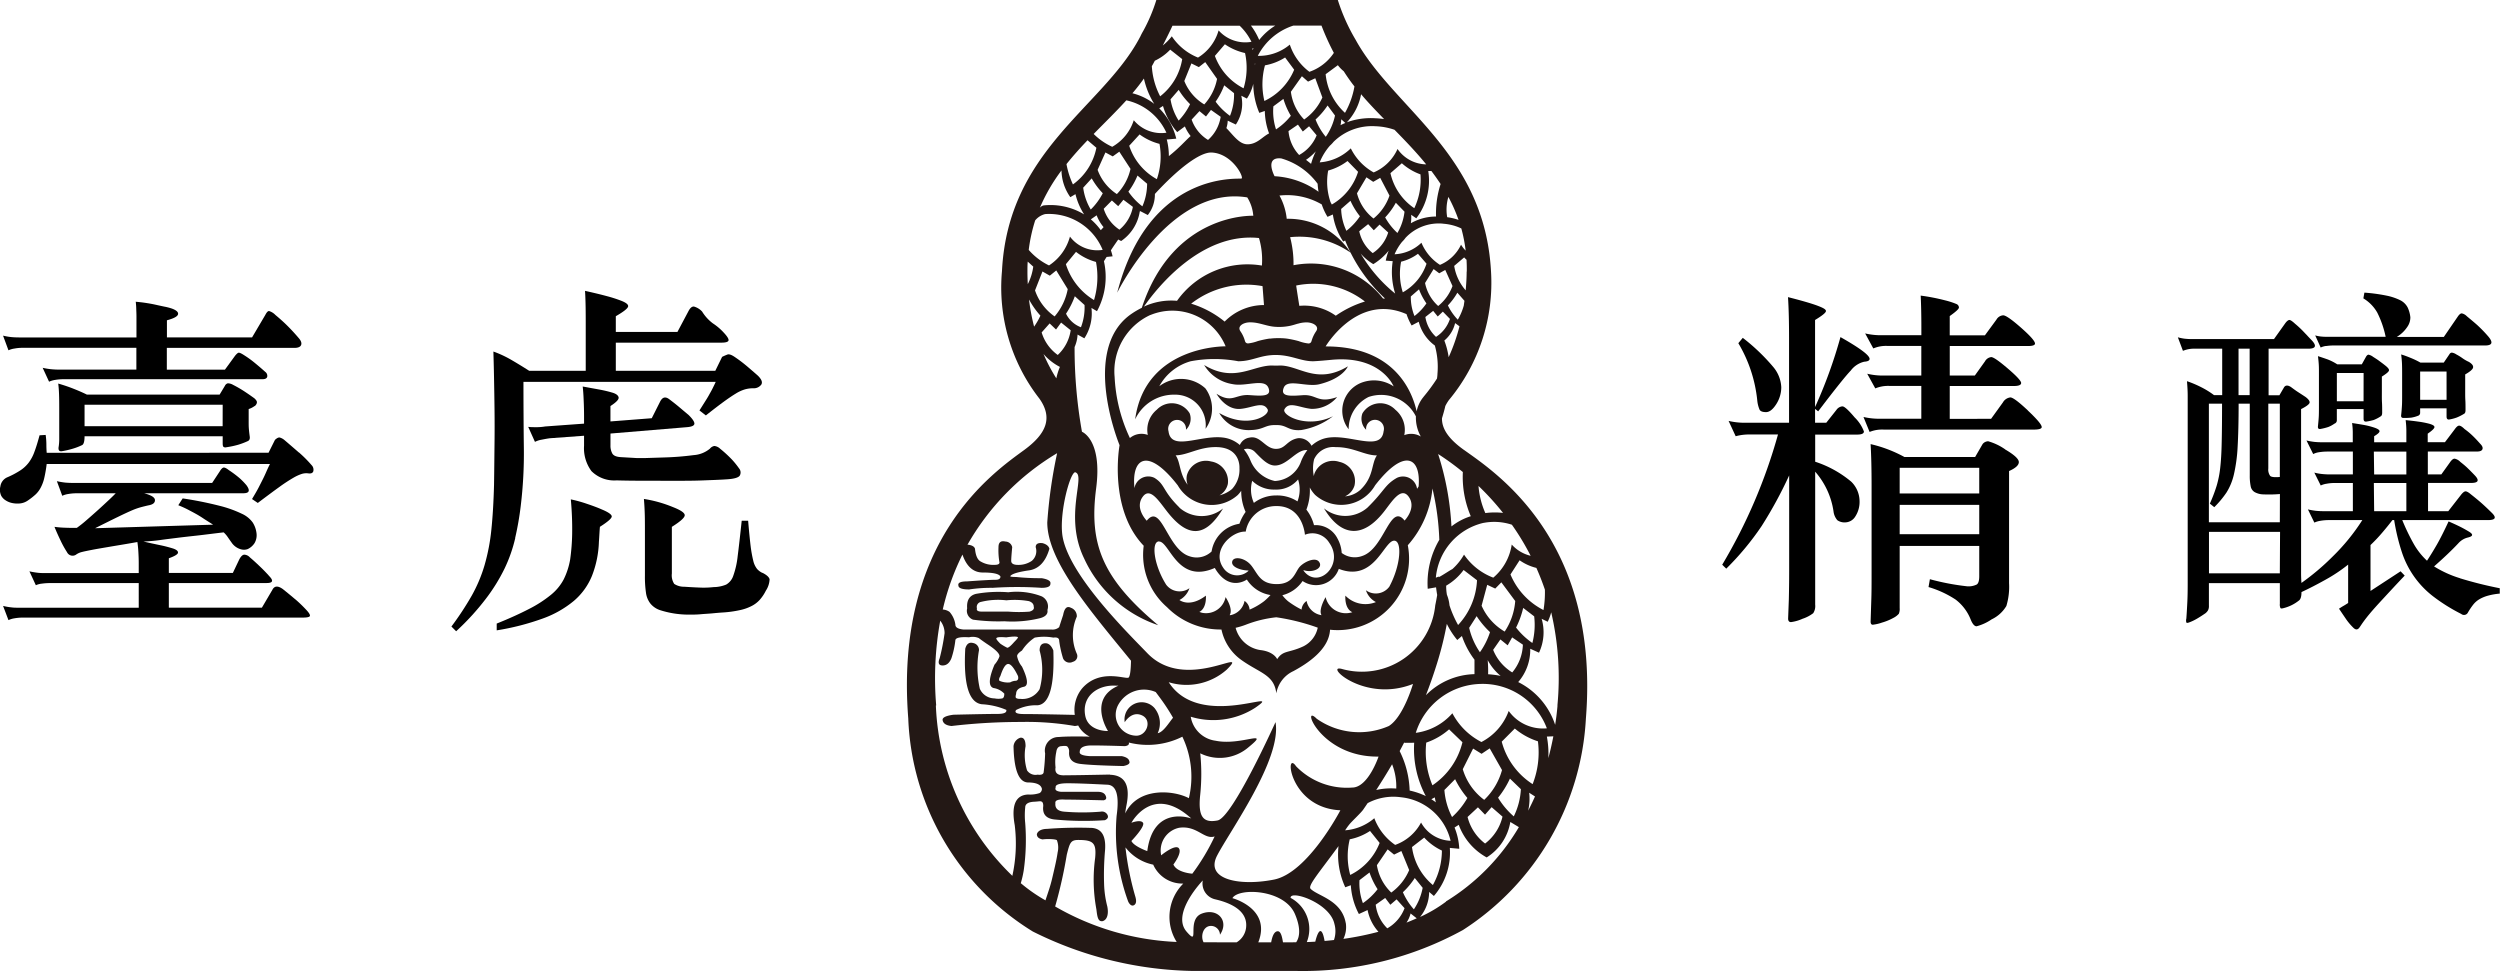
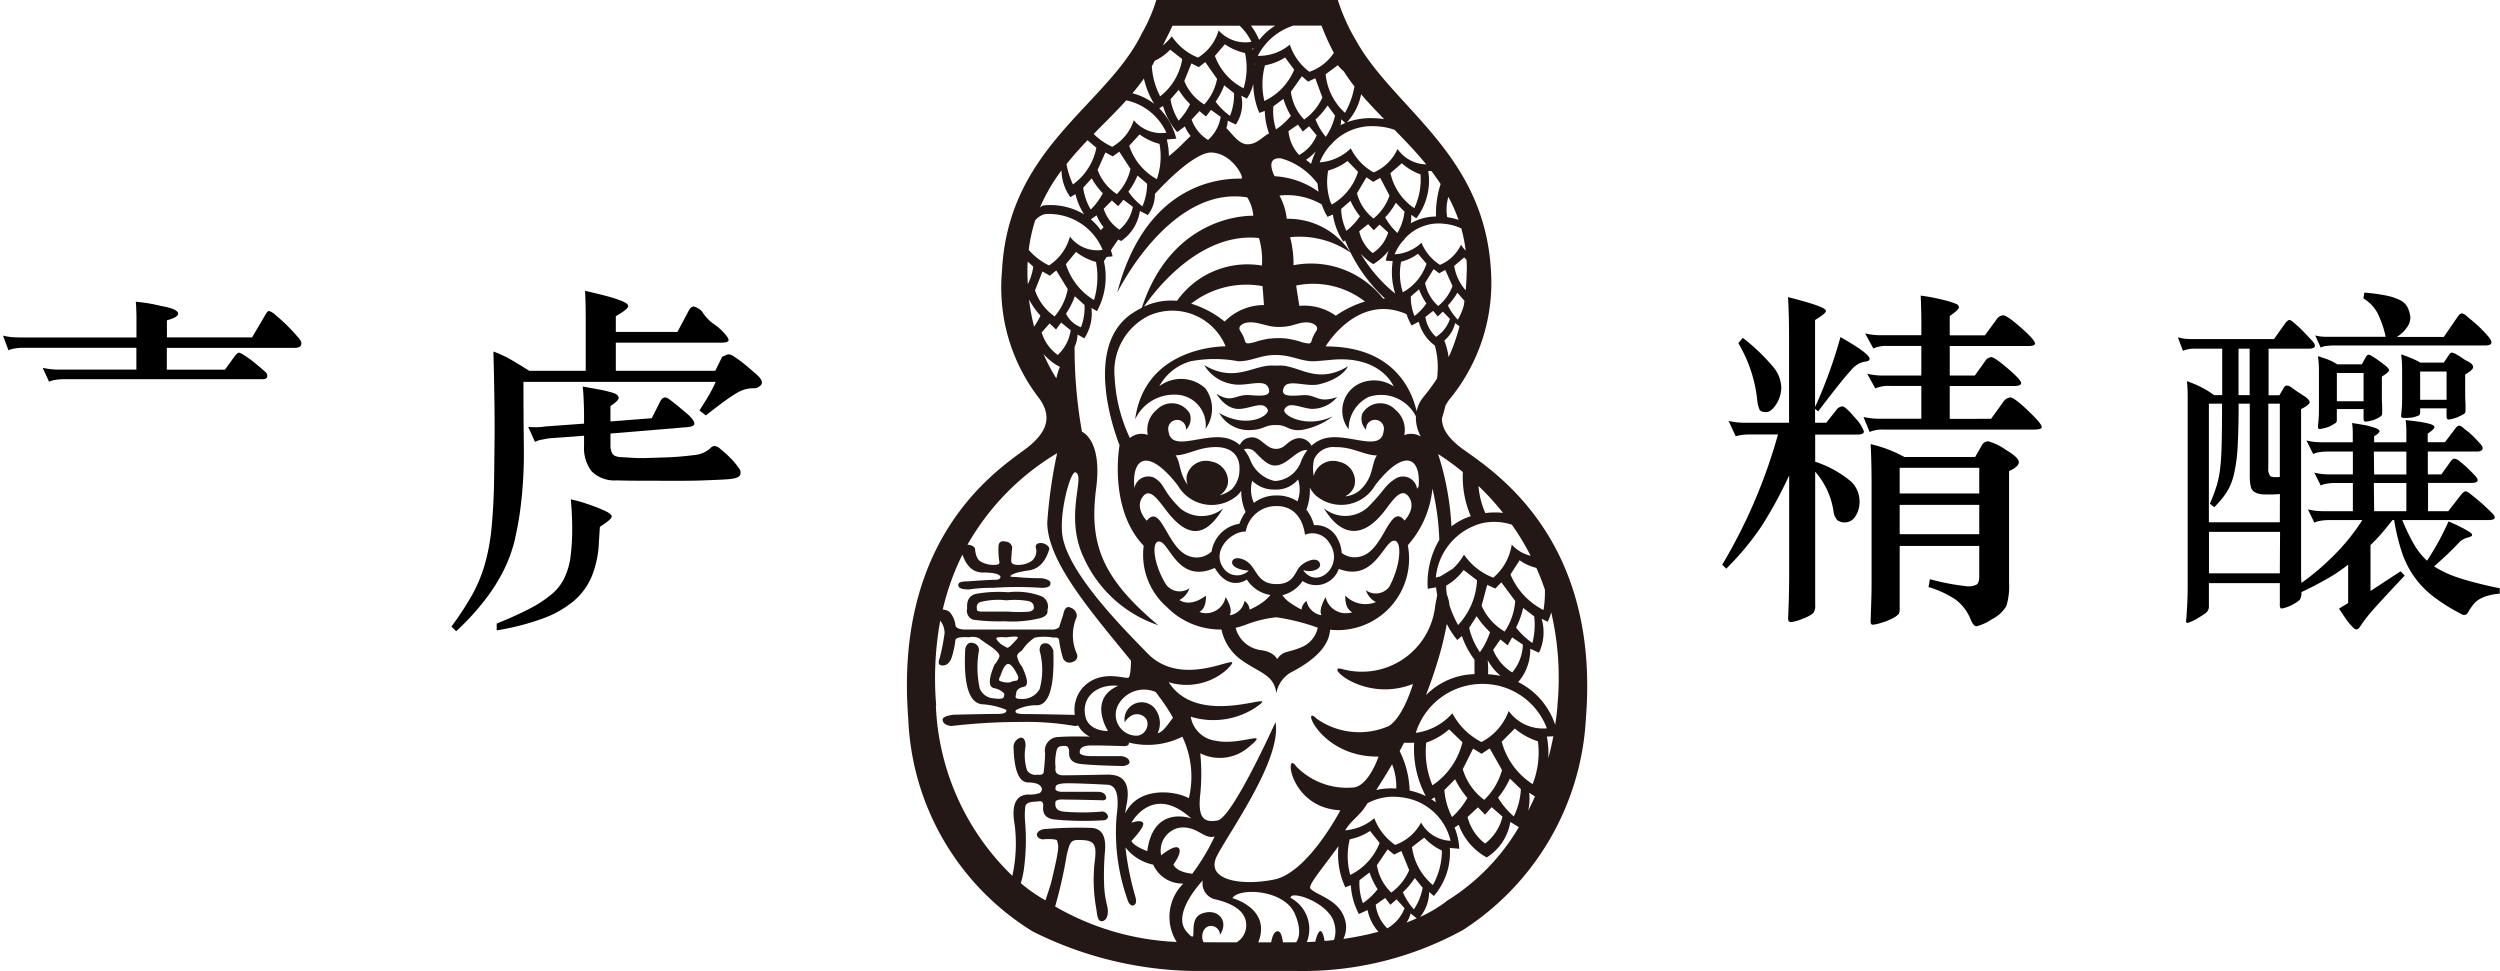
<svg xmlns="http://www.w3.org/2000/svg" width="105.722" height="41.062" viewBox="0 0 105.722 41.062">
  <defs>
    <clipPath id="a">
      <rect width="105.722" height="41.062" transform="translate(0 0)" fill="none" />
    </clipPath>
  </defs>
  <g clip-path="url(#a)">
-     <path d="M12.486,25.344q-.224-.191-.522-.43c-.212-.153-.359-.142-.446.03l-.443.754H7.14V24.656h4.136c.259,0,.3-.095.115-.287-.115-.131-.248-.269-.4-.414s-.293-.275-.426-.386a.336.336,0,0,0-.237-.113c-.073.006-.141.074-.209.2l-.272.572H7.14v-.619c.25-.09.377-.167.386-.233s-.052-.124-.185-.173a5.563,5.563,0,0,0-.587-.152c-.237-.049-.468-.1-.688-.15.239-.011.467-.03.688-.061s.459-.06.714-.092.547-.065.868-.1.693-.086,1.122-.135a1.1,1.1,0,0,1,.179.209c.063.092.112.161.15.213a.7.7,0,0,0,.4.294.472.472,0,0,0,.286-.008.7.7,0,0,0,.293-.256.666.666,0,0,0,.079-.437,1.078,1.078,0,0,0-.158-.432,1.156,1.156,0,0,0-.473-.376,4.9,4.9,0,0,0-.935-.332,15.56,15.56,0,0,0-1.554-.311l-.185.288c.171.07.315.136.435.2s.231.121.337.181.212.126.32.2l.381.242-4.993.15c.4-.2.726-.362.973-.482s.449-.214.606-.281a2.891,2.891,0,0,1,.389-.134c.1-.026.19-.048.277-.068.19-.031.288-.1.288-.22s-.155-.212-.459-.294H10.29c.255,0,.3-.114.127-.346a3.043,3.043,0,0,0-.271-.28,4.571,4.571,0,0,0-.473-.355c-.1-.081-.18-.114-.22-.106s-.1.06-.153.151l-.329.5H3.12c-.144,0-.264-.006-.365-.015a3.18,3.18,0,0,1-.35-.06l.228.618a.924.924,0,0,1,.258-.076,2.091,2.091,0,0,1,.343-.03h1.66c-.057.06-.154.157-.293.287s-.288.269-.451.416-.324.289-.487.43a5.093,5.093,0,0,1-.416.331c-.152,0-.312,0-.478-.007a4.089,4.089,0,0,1-.465-.038c.076.191.163.384.258.581a4.18,4.18,0,0,0,.272.491.261.261,0,0,0,.4.091.716.716,0,0,1,.236-.1c.1-.026.245-.055.43-.091s.432-.077.736-.129.7-.115,1.174-.2c.019.13.033.266.041.408s.016.3.016.482v.423H1.962c-.144,0-.267,0-.367-.014a3.276,3.276,0,0,1-.351-.06l.272.588a.806.806,0,0,1,.258-.068,2.46,2.46,0,0,1,.343-.023h3.75V25.7H.845c-.144,0-.264,0-.365-.015a2.616,2.616,0,0,1-.35-.061l.228.6a.954.954,0,0,1,.258-.077,2.091,2.091,0,0,1,.343-.03H12.807c.19,0,.291-.024.3-.075s-.049-.141-.174-.272a5.686,5.686,0,0,0-.448-.429" />
-     <path d="M12.643,19.139c-.236-.206-.443-.384-.623-.537a.523.523,0,0,0-.192-.1c-.055-.009-.12.026-.2.1l-.272.545H1.975c-.011-.13-.014-.253-.014-.37a2.905,2.905,0,0,0-.03-.384l-.258.015c-.076.281-.147.513-.215.693a1.7,1.7,0,0,1-.242.46,1.419,1.419,0,0,1-.359.333,3.581,3.581,0,0,1-.557.294.494.494,0,0,0-.285.385.577.577,0,0,0,.041.4.541.541,0,0,0,.187.189.785.785,0,0,0,.28.112,1.056,1.056,0,0,0,.321.016.7.7,0,0,0,.329-.121,2.855,2.855,0,0,0,.337-.264,1.1,1.1,0,0,0,.22-.3,1.645,1.645,0,0,0,.144-.4,5.573,5.573,0,0,0,.1-.582h9.442c-.057.112-.106.218-.15.319s-.089.2-.143.308-.115.227-.185.364-.166.3-.28.49l.244.165c.373-.281.677-.507.916-.679a6.91,6.91,0,0,1,.588-.385,1.811,1.811,0,0,1,.364-.166.648.648,0,0,1,.25-.023c.125.021.2-.007.228-.082a.273.273,0,0,0-.071-.264,5.323,5.323,0,0,0-.535-.537" />
-     <path d="M10.768,17.177a.262.262,0,0,0,.092-.129.132.132,0,0,0-.021-.113.475.475,0,0,0-.093-.1c-.1-.071-.225-.161-.394-.272a4.895,4.895,0,0,0-.492-.286.475.475,0,0,0-.223-.068.184.184,0,0,0-.122.1l-.228.379H3.676c-.163-.081-.35-.163-.57-.25s-.435-.158-.644-.218c.019.14.029.291.035.452s.008.362.008.6v1.289a2.144,2.144,0,0,1-.03.369c-.008.112.033.163.131.153a3.543,3.543,0,0,0,.464-.106,2.525,2.525,0,0,0,.395-.151c.073-.03.111-.156.111-.378H9.417v.3c0,.079.011.13.035.149a.14.14,0,0,0,.12.017,3.772,3.772,0,0,0,.5-.106,3.092,3.092,0,0,0,.4-.151c.077-.031.106-.1.087-.212-.019-.141-.032-.258-.038-.354s-.005-.2-.005-.31v-.483a.816.816,0,0,0,.25-.128m-1.351.853H3.576v-.906H9.417Z" />
    <path d="M.616,14.739a1.8,1.8,0,0,1,.342-.03H5.767v.921H2.519a3.363,3.363,0,0,1-.365-.017,2.935,2.935,0,0,1-.35-.059l.271.588a.952.952,0,0,1,.256-.076,2.145,2.145,0,0,1,.345-.03H11.1c.114,0,.179-.033.2-.1a.209.209,0,0,0-.084-.211c-.133-.12-.285-.25-.451-.386a4.319,4.319,0,0,0-.451-.324c-.106-.069-.177-.1-.215-.1s-.09.048-.158.129l-.429.589H7.055v-.921h5.393c.163,0,.258-.044.288-.128s-.011-.185-.114-.3c-.145-.17-.294-.333-.452-.491s-.331-.314-.524-.474a.616.616,0,0,0-.269-.166c-.049,0-.1.054-.158.166l-.56.95h-3.6v-.724c.3-.081.451-.166.47-.256s-.07-.172-.269-.243a2.35,2.35,0,0,0-.318-.081c-.122-.025-.253-.055-.391-.085s-.28-.054-.422-.075-.274-.034-.388-.045c.011.1.019.2.021.294s.009.2.009.316v.9H.844c-.144,0-.263-.005-.364-.015a2.655,2.655,0,0,1-.351-.061l.229.62a.9.9,0,0,1,.258-.075" />
    <path d="M28.518,20.332c.41,0,.805,0,1.182-.015s.718-.025,1.022-.046c.324-.019.514-.074.566-.166a.268.268,0,0,0-.036-.3,3.461,3.461,0,0,0-.293-.364,5.2,5.2,0,0,0-.508-.467.408.408,0,0,0-.245-.114.315.315,0,0,0-.185.114,1.2,1.2,0,0,1-.685.272,12.125,12.125,0,0,1-1.275.1l-.75.024c-.168,0-.3,0-.4,0l-.272-.016-.38-.022c-.191-.011-.31-.061-.364-.152a.684.684,0,0,1-.079-.346v-.5l3.264-.272c.19-.019.285-.07.285-.15s-.081-.2-.244-.362c-.084-.071-.21-.175-.37-.311s-.312-.253-.446-.354c-.171-.131-.3-.09-.4.12l-.343.681-1.747.136v-.651c.25-.161.364-.283.345-.369s-.112-.154-.272-.2a5.263,5.263,0,0,0-.546-.129l-.7-.128q.028.243.041.589c.011.232.016.462.016.694v.287l-1.647.12a2.112,2.112,0,0,1-.364.03c-.128,0-.245,0-.351-.014l.286.635a.969.969,0,0,1,.288-.093q.212-.043.342-.06l1.446-.106v.424a1.629,1.629,0,0,0,.313,1.072,1.364,1.364,0,0,0,1.06.392c.391.011.793.015,1.209.015Z" />
    <path d="M21.786,22.747a12.621,12.621,0,0,0,.236-1.358,18.3,18.3,0,0,0,.131-2.446q-.016-1.314-.017-2.793h8.13c-.049.111-.1.212-.144.3s-.1.182-.149.272-.112.188-.174.286-.136.218-.22.349l.271.211c.305-.241.557-.435.759-.582s.372-.261.513-.346a1.6,1.6,0,0,1,.381-.174,1.312,1.312,0,0,1,.351-.047.393.393,0,0,0,.342-.157c.057-.1.011-.218-.141-.371-.087-.079-.229-.2-.424-.368a6,6,0,0,0-.566-.431c-.133-.09-.234-.123-.3-.1a2.411,2.411,0,0,0-.228.1l-.288.589H26.042V14.49h4.466c.182,0,.283-.03.3-.09s-.049-.171-.2-.332a2.387,2.387,0,0,0-.46-.392,1.789,1.789,0,0,1-.456-.5.744.744,0,0,0-.343-.212c-.087-.01-.168.06-.244.212l-.457.861H26.042v-.665c.316-.182.487-.314.517-.4s-.076-.174-.316-.264a5.663,5.663,0,0,0-.592-.188c-.245-.066-.546-.139-.911-.22.011.161.017.334.022.521s.008.456.008.807v2.054H22.381c-.285-.182-.541-.337-.766-.468a4.567,4.567,0,0,0-.75-.348c.008.3.019.675.027,1.117s.016.891.021,1.345.006.923,0,1.411-.01,1.079-.021,1.773q-.029,1.088-.114,1.9a8.435,8.435,0,0,1-.286,1.487,6.192,6.192,0,0,1-.543,1.29,12.561,12.561,0,0,1-.859,1.306l.2.2a10.609,10.609,0,0,0,1.25-1.366,7.554,7.554,0,0,0,.8-1.291,6.241,6.241,0,0,0,.449-1.283" />
-     <path d="M32.239,24.226a.681.681,0,0,1-.223-.166.867.867,0,0,1-.158-.333,5.288,5.288,0,0,1-.114-.626c-.032-.266-.068-.625-.106-1.079h-.272c-.068.635-.124,1.136-.171,1.5a3.58,3.58,0,0,1-.187.83.67.67,0,0,1-.3.37,1.439,1.439,0,0,1-.531.106,3.752,3.752,0,0,1-.521.022c-.177-.006-.419-.017-.723-.038a.736.736,0,0,1-.421-.12.66.66,0,0,1-.1-.439V22.28c.354-.222.536-.383.544-.484s-.152-.215-.487-.347A5.37,5.37,0,0,0,27.23,21.1c.019.222.032.457.038.709s.005.544.005.876v1.662a4.667,4.667,0,0,0,.044.716.948.948,0,0,0,.187.46.891.891,0,0,0,.405.278,3.99,3.99,0,0,0,1.2.191c.171,0,.345,0,.517-.016s.336-.022.5-.038.309-.028.443-.037a4.651,4.651,0,0,0,.723-.1,1.983,1.983,0,0,0,.492-.173,1.182,1.182,0,0,0,.345-.263,1.742,1.742,0,0,0,.258-.386.94.94,0,0,0,.158-.483c-.022-.089-.12-.181-.3-.272" />
    <path d="M25.441,21.54c-.16-.071-.37-.15-.622-.234a5.425,5.425,0,0,0-.68-.188,13.473,13.473,0,0,1,.057,1.463,8.913,8.913,0,0,1-.084,1.073,3.054,3.054,0,0,1-.272.844,2.109,2.109,0,0,1-.552.665,5.1,5.1,0,0,1-.916.589c-.366.19-.823.4-1.367.618v.287a10.609,10.609,0,0,0,1.946-.5,4.343,4.343,0,0,0,1.319-.748,2.753,2.753,0,0,0,.763-1.056,4.307,4.307,0,0,0,.294-1.442c.011-.131.016-.244.022-.339s.011-.195.021-.294c.335-.212.5-.359.5-.438s-.142-.182-.43-.3" />
    <path d="M77.91,17.185a.341.341,0,0,0-.25.15l-.43.543h-.473V17.29l.131.106q1.044-1.375,1.381-1.728a1,1,0,0,1,.565-.371c.152-.011.229-.049.229-.12,0-.152-.411-.457-1.232-.922a19.979,19.979,0,0,1-1.074,2.96V13.532c.3-.183.46-.308.46-.379s-.12-.136-.359-.226-.652-.211-1.245-.362c.03.482.044,1.057.044,1.722v3.591H73.811A2.976,2.976,0,0,1,73.1,17.8l.3.648a2.167,2.167,0,0,1,.615-.074h1.174a22.548,22.548,0,0,1-2.359,5.508l.171.166a11.8,11.8,0,0,0,1.495-1.8,17.912,17.912,0,0,0,1.166-2.143v4.046c0,.442-.006.839-.014,1.193l-.03.814c0,.1.041.15.123.15a1.736,1.736,0,0,0,.486-.141,1.531,1.531,0,0,0,.451-.235.551.551,0,0,0,.084-.362V19.947a3.271,3.271,0,0,1,.775,1.676.692.692,0,0,0,.163.377.533.533,0,0,0,.343.091.514.514,0,0,0,.416-.25,1.133,1.133,0,0,0,.179-.671,1.163,1.163,0,0,0-.351-.8,4.569,4.569,0,0,0-1.525-.844V18.378h1.775c.191,0,.286-.044.286-.131a1.625,1.625,0,0,0-.392-.595c-.263-.312-.435-.467-.516-.467" />
    <path d="M84.792,19a2.377,2.377,0,0,0-.714-.339.307.307,0,0,0-.237.12l-.315.545h-2.99a5.588,5.588,0,0,0-1.43-.545q.041.724.041,1.721v3.743c0,.444,0,.842-.014,1.193l-.027.845c0,.091.03.136.093.136a1.737,1.737,0,0,0,.386-.09,2.314,2.314,0,0,0,.486-.2.763.763,0,0,0,.228-.173.527.527,0,0,0,.036-.243V23.087H83.7v1.284c0,.181-.035.3-.106.347a.776.776,0,0,1-.408.076,10.231,10.231,0,0,1-1.573-.3l-.058.332a4.251,4.251,0,0,1,1.145.529,1.968,1.968,0,0,1,.644.859c.076.181.158.271.242.271a2.047,2.047,0,0,0,.638-.293,1.446,1.446,0,0,0,.623-.566,2.805,2.805,0,0,0,.114-.966v-4.74c.275-.123.413-.248.413-.379s-.193-.309-.579-.535M83.7,22.59H80.335V21.35H83.7Zm0-1.721H80.335V19.782H83.7Z" />
    <path d="M85.757,17.358c-.389-.366-.639-.552-.742-.552a.423.423,0,0,0-.315.213l-.5.693H82.452V16.324h2.707c.209,0,.313-.043.313-.128s-.188-.29-.566-.613-.608-.482-.7-.482a.348.348,0,0,0-.264.181l-.429.6h-1.06V14.633h3.305c.2,0,.3-.036.3-.105,0-.1-.2-.326-.593-.672s-.647-.522-.753-.522a.36.36,0,0,0-.285.182l-.487.664H82.452v-.814c.258-.183.389-.3.389-.363a.165.165,0,0,0-.1-.144,3.261,3.261,0,0,0-.487-.158,8.416,8.416,0,0,0-1.03-.2q.028.588.028,1.343v.332H79.592a2.9,2.9,0,0,1-.717-.076l.345.635a1.374,1.374,0,0,1,.6-.106h1.43v1.253H79.677a2.877,2.877,0,0,1-.715-.077l.342.62a1.424,1.424,0,0,1,.6-.105h1.346v1.388H79.519a2.938,2.938,0,0,1-.715-.075l.259.634a1.383,1.383,0,0,1,.6-.1H86c.228,0,.342-.036.342-.107,0-.1-.2-.335-.587-.7" />
    <path d="M73.7,14.287l-.188.226a5.872,5.872,0,0,1,.8,2.415,1.314,1.314,0,0,0,.1.4c.038.066.128.1.272.1s.285-.11.429-.332a1.328,1.328,0,0,0,.215-.725A1.431,1.431,0,0,0,75,15.532a8.329,8.329,0,0,0-1.3-1.245" />
    <path d="M104.583,15.539c.016-.075-.044-.153-.177-.235a1.584,1.584,0,0,1-.274-.158,2.2,2.2,0,0,0-.256-.158.465.465,0,0,0-.187-.076.121.121,0,0,0-.1.06l-.245.362h-.987a3.351,3.351,0,0,0-.415-.2c-.115-.047-.248-.1-.4-.145.019.142.03.273.035.393s.006.256.006.407v.876c0,.19,0,.346-.006.46s-.016.259-.035.43c-.011.081.022.12.1.12a3.061,3.061,0,0,0,.323-.013,1.289,1.289,0,0,0,.28-.076.13.13,0,0,0,.1-.137v-.18h1.117v.346c0,.1.044.142.131.122a1.776,1.776,0,0,0,.307-.083,2.155,2.155,0,0,0,.307-.158c.038-.021.057-.071.057-.152,0-.162,0-.3-.008-.43s-.006-.274-.006-.446v-.634c.21-.12.321-.218.335-.294m-1.123,1.366h-1.117V15.713h1.117Z" />
    <path d="M101.028,15.667c.011-.049-.044-.12-.158-.21s-.193-.147-.264-.2-.155-.106-.25-.166a.483.483,0,0,0-.193-.092c-.035,0-.065.026-.1.075l-.185.333H98.84a2.2,2.2,0,0,0-.416-.211c-.114-.04-.248-.086-.4-.135.017.139.03.269.036.392s.005.256.005.406V17.1c0,.2,0,.363-.005.483s-.019.266-.036.438c-.011.09.022.131.1.12a2.449,2.449,0,0,0,.334-.083,1.2,1.2,0,0,0,.264-.143.145.145,0,0,0,.1-.136V17.3h1.131v.408c0,.09.038.13.114.121a2.438,2.438,0,0,0,.315-.068,1.538,1.538,0,0,0,.3-.158c.038-.022.057-.071.057-.153,0-.161,0-.3-.008-.43s-.005-.274-.005-.444v-.651c.19-.12.288-.2.3-.256m-1.074,1.3H98.823V15.773h1.131Z" />
    <path d="M98.375,14.633a1.938,1.938,0,0,1,.293-.023h6.423q.472,0,.114-.406a5.811,5.811,0,0,0-.448-.46c-.12-.107-.267-.229-.438-.371a.424.424,0,0,0-.214-.121c-.049,0-.1.041-.158.121l-.6.875h-1.989a1.4,1.4,0,0,0,.437-.414.7.7,0,0,0,.136-.416,1.283,1.283,0,0,0-.114-.415.716.716,0,0,0-.3-.3,2.381,2.381,0,0,0-.587-.2,7.154,7.154,0,0,0-.943-.128l-.043.243a1.65,1.65,0,0,1,.587.6,4.167,4.167,0,0,1,.356,1.026H98.552c-.134,0-.245,0-.335-.007a1.469,1.469,0,0,1-.31-.053l.232.513a.743.743,0,0,1,.236-.068" />
    <path d="M104.034,24.453a4.585,4.585,0,0,1-1.1-.5c.239-.211.432-.388.579-.529s.3-.291.451-.453a.779.779,0,0,1,.4-.24c.217-.052.236-.131.057-.242-.133-.081-.261-.152-.381-.212s-.282-.136-.492-.227c-.193.414-.359.744-.5.989s-.28.471-.413.673a2.962,2.962,0,0,1-.565-.718,8.934,8.934,0,0,1-.481-1h3.62c.326,0,.378-.105.158-.316-.163-.161-.31-.3-.443-.417s-.277-.233-.43-.354c-.106-.09-.185-.133-.236-.128s-.117.059-.193.158l-.53.68h-.856V20.423H104.5c.307,0,.359-.106.158-.318-.123-.13-.231-.238-.321-.324s-.19-.167-.294-.249a.451.451,0,0,0-.244-.136c-.057,0-.123.054-.2.166l-.358.5h-.571v-.967h2.074c.133,0,.212-.033.236-.1s-.008-.143-.1-.234c-.122-.139-.234-.256-.329-.346a3.053,3.053,0,0,0-.329-.272c-.1-.1-.182-.148-.236-.143s-.115.062-.193.173l-.4.528h-.728v-.362c.19-.131.285-.223.285-.279s-.076-.1-.228-.143a3.953,3.953,0,0,0-.473-.09c-.152-.022-.326-.041-.517-.061a3.8,3.8,0,0,1,.03.437v.5H100.4v-.256c.152-.091.228-.16.228-.212s-.073-.1-.215-.15a3.144,3.144,0,0,0-.446-.114c-.141-.025-.307-.052-.5-.082a3.1,3.1,0,0,1,.029.384v.43H98.236a3.518,3.518,0,0,1-.356-.015,2.666,2.666,0,0,1-.342-.061l.285.575a.741.741,0,0,1,.242-.077,2.231,2.231,0,0,1,.345-.029H99.5v.967h-.929a3.43,3.43,0,0,1-.367-.017,2.137,2.137,0,0,1-.334-.06l.271.545a.875.875,0,0,1,.256-.076,1.821,1.821,0,0,1,.329-.03H99.5v1.192H98.3a3.27,3.27,0,0,1-.359-.015,3.039,3.039,0,0,1-.342-.06l.272.558a.961.961,0,0,1,.258-.076,2.051,2.051,0,0,1,.342-.03H99.9a8.617,8.617,0,0,1-1.245,1.532,10.191,10.191,0,0,1-1.329,1.125c-.011-.14-.016-.279-.016-.415V17.3c.22-.111.339-.2.358-.264s-.038-.15-.171-.25c-.106-.07-.209-.137-.307-.2s-.2-.138-.31-.22c-.141-.09-.242-.079-.3.03l-.187.319h-.457V14.746h1.674c.324,0,.373-.12.144-.362-.106-.109-.217-.229-.337-.355a4.225,4.225,0,0,0-.364-.34c-.117-.109-.2-.163-.244-.158s-.106.053-.172.144l-.473.664H92.73a2.894,2.894,0,0,1-.337-.015,1.945,1.945,0,0,1-.294-.06l.215.573a1.235,1.235,0,0,1,.53-.091h1.13V16.71h-.345a3.563,3.563,0,0,0-.535-.332,4.466,4.466,0,0,0-.609-.258c.019.232.03.438.03.62v7.969c0,.312-.006.567-.016.763s-.022.425-.041.686a.315.315,0,0,0,0,.167c.016.02.052.02.109,0a2.076,2.076,0,0,0,.35-.167c.1-.059.218-.134.351-.226a.484.484,0,0,0,.106-.121.392.392,0,0,0,.038-.2v-.951h3v.876a.336.336,0,0,0,.027.181c.021.019.062.019.13,0a1.7,1.7,0,0,0,.644-.317c.076-.05.114-.17.114-.362q.458-.212,1-.514a6.685,6.685,0,0,0,.973-.648V25.5c-.076.049-.139.09-.193.12s-.117.071-.193.121c.114.171.217.322.307.454a2.481,2.481,0,0,0,.31.362c.1.09.179.079.255-.031.049-.07.1-.151.166-.241s.158-.211.286-.363.307-.351.538-.6.532-.578.916-.981l-.174-.181-1.272.831V23.049a6.578,6.578,0,0,0,.513-.544c.155-.181.291-.352.416-.513h.071a8.656,8.656,0,0,0,.329,1.368,3.875,3.875,0,0,0,1.324,1.863,7.509,7.509,0,0,0,1.182.739.185.185,0,0,0,.285-.059,2.7,2.7,0,0,1,.223-.333.953.953,0,0,1,.256-.226,1.518,1.518,0,0,1,.358-.151,2.731,2.731,0,0,1,.509-.09v-.227a16.637,16.637,0,0,1-1.688-.423m-9.359-9.707h.47V16.71h-.47Zm1.746,9.5H93.415V22.491h3.006Zm0-2.159h-3V17.071h.557q0,1.043-.016,1.669c-.008.416-.03.769-.063,1.056a4.294,4.294,0,0,1-.152.755,6.438,6.438,0,0,1-.285.746l.187.151a4.117,4.117,0,0,0,.514-.616,2.478,2.478,0,0,0,.315-.765,6.637,6.637,0,0,0,.158-1.161c.027-.469.043-1.079.043-1.835h.471v3.02a2.25,2.25,0,0,0,.038.468.361.361,0,0,0,.163.248.781.781,0,0,0,.38.1,5.4,5.4,0,0,0,.694-.015Zm0-1.916c-.221.019-.356.005-.408-.046a.455.455,0,0,1-.079-.316V17.071h.487Zm3.976-1.073h1.375v.967H100.4Zm0,1.329h1.375v1.192H100.4Z" />
    <path d="M53.636,16.388c.161.386-.26.36-.792.321-.612-.046-.732.366-1.4-.058,0,0,.383.7,1.019.64.514-.05.945-.334,1.141.016.135.242-.824.862-2.045.158a1.431,1.431,0,0,0,1.339.721c.561-.017.595-.23,1.066-.209.467-.019.5.258,1.062.209a3,3,0,0,0,1.346-.585c-1.122.549-2.188-.052-2.052-.294.195-.35.626-.066,1.14-.016a1.377,1.377,0,0,0,1.086-.5c-.839.288-.852-.124-1.464-.078-.532.039-.953.065-.792-.321s.954-.012,1.5-.142C56.808,16,57,15.492,57,15.492c-1.358.82-2.11-.1-2.958-.031h-.164c-.848-.065-1.644.769-2.957-.026a1.713,1.713,0,0,0,1.213.811c.548.112,1.333-.253,1.5.142" fill="#231815" />
    <path d="M44.047,25.217a2.932,2.932,0,0,0-1.408-.171,5.383,5.383,0,0,0-1.366.068c-.276.069-.4.273-.373.614a.4.4,0,0,0,.249.477,7.7,7.7,0,0,0,1.325.068,4.886,4.886,0,0,0,1.531-.137q.332-.1.29-.34a.476.476,0,0,0-.248-.579m-.5.647a5.578,5.578,0,0,1-.911,0H41.521c-.165,0-.234-.045-.207-.136a.216.216,0,0,1,.166-.273,3,3,0,0,1,1.076-.068,3.476,3.476,0,0,1,.953.034c.138.046.207.125.207.239.027.09-.028.159-.166.2" fill="#231815" />
    <path d="M61.908,19.026c-.624-.446-.938-.876-.928-1.339.049-.162.1-.336.141-.518a1.913,1.913,0,0,1,.15-.249,7.754,7.754,0,0,0,1.781-5.464c-.279-4.99-4.132-6.871-5.725-9.775A8.039,8.039,0,0,1,56.575,0H48.9a6.965,6.965,0,0,1-.549,1.3,2.6,2.6,0,0,0-.128.244c-.025.045-.049.09-.075.138-1.593,2.9-5.517,4.7-5.775,9.775a7.648,7.648,0,0,0,1.582,5.4c.57.806.307,1.475-.637,2.168-1.292.948-5.5,3.81-4.909,11.354a11.068,11.068,0,0,0,5.266,9.013,15.69,15.69,0,0,0,6.8,1.669h4.391a14.046,14.046,0,0,0,7-1.732,11.356,11.356,0,0,0,5.2-8.95c.6-7.543-3.825-10.4-5.158-11.354M65.276,25.8a2.965,2.965,0,0,1-1.4-1.507l.386-.6a2.076,2.076,0,0,0,.71.323c.13.293.251.6.36.92a4.575,4.575,0,0,1-.06.865m.143,5.348.274-.011c-.061.32-.132.627-.211.922a3.955,3.955,0,0,0-.063-.911m-9.4,8.644c-.033-.195-.091-.419-.177-.419s-.168.248-.216.448c-.118.007-.238.013-.359.017a1.49,1.49,0,0,0-.685-1.868c-.031-.35,1.659.2,1.853,1.1a1.148,1.148,0,0,1-.019.681c-.13.015-.262.029-.4.04m-1.332.058h-.424c-.036-.211-.084-.493-.242-.467s-.223.276-.258.467h-.545c.567-1.431-1.094-1.868-1.094-1.868.256-.45,2.194-.384,2.644.671.26.608.2.984.051,1.195l-.132,0m-3.782,0c-.137-.251-.025-.692.314-.692a.379.379,0,0,1,.379.372c.4-.576-.093-1.149-.768-.893s-.051,1.454-.647.759c-.659-.767.688-2.161.688-2.161a.688.688,0,0,0,.532.8c.706.164,1.376.506,1.3,1.192a.836.836,0,0,1-.4.625ZM49.852,35.87c-.163-.184-.747.3-.747.3a.981.981,0,0,1,.768-1.166c.757-.1,1.044.512,1.493.368a9.064,9.064,0,0,1-.944,1.575s-.652-.041-.8-.389c0,0,.389-.507.225-.691m-2.919-3.112q-1.4.03-1.876.03c-.319.02-.456-.09-.414-.33a2.064,2.064,0,0,1,.032-.66c.021-.161.1-.241.222-.241q.224-.03.255.03a.288.288,0,0,1,.064.211q-.033.45.477.51.477.06,1.813.09c.212-.04.3-.11.254-.21q-.031-.15-.318-.21H46.074q-.444-.03-.413-.18c0-.18.17-.271.509-.271s.806.01,1.4.03c.134-.018.19-.069.167-.153A3.26,3.26,0,0,0,50,31.154a3.924,3.924,0,0,1,.276,2.6c-.646-.341-2.153-.482-2.692.645.014-.123.031-.238.053-.345q.255-1.261-.7-1.291M58.557,21.6c.321-.417.69-1.008,1-.614.375.484-.159,1.028-.159,1.028-.616-.775-.851,1.2-1.8,1.5a.914.914,0,0,1-.859-.131,1.424,1.424,0,0,0-.179-.61,1.027,1.027,0,0,0-.992-.564,1.809,1.809,0,0,0-.323-.657,2.242,2.242,0,0,0,.144-.936,1.435,1.435,0,0,0,.224.311,1.656,1.656,0,0,0,2.541-.406c1.242-1.6,1.939-1.183,1.838.05a1.085,1.085,0,0,1-.067.1.6.6,0,0,0-.849-.464c-.525.3-.513.538-1.244,1.256a1.426,1.426,0,0,1-1.844.033c.728,1.211,1.65,1.3,2.568.105m-8.678-.138c-.731-.718-.593-.969-1.061-1.256a.593.593,0,0,0-.842.437c-.133-1.286.566-1.746,1.831-.119a1.656,1.656,0,0,0,2.541.406,1.42,1.42,0,0,0,.143-.177,2.14,2.14,0,0,0,.186.895,1.935,1.935,0,0,0-.262.5,1.408,1.408,0,0,0-1.177,1.172.913.913,0,0,1-.942.2c-.944-.3-1.179-2.278-1.8-1.5,0,0-.535-.544-.159-1.028.306-.394.675.2,1,.614.918,1.193,1.657,1.106,2.385-.105a1.426,1.426,0,0,1-1.844-.033M46.265,12.69a2.729,2.729,0,0,1-1.19-1.518l.428-.521a2.359,2.359,0,0,0,.845.426,3.423,3.423,0,0,1-.083,1.613m-1.112-.463a2.471,2.471,0,0,1-.554,1.154,2.207,2.207,0,0,1-.829-1.1l.314-.8.311.177.273-.221Zm.3.3.411.371a2.343,2.343,0,0,1-.152.941,1.148,1.148,0,0,1-.631-.573,3.43,3.43,0,0,0,.372-.739m.679-3.253.244-.169a1.749,1.749,0,0,0,.293.5c-.055.061-.066.076-.118.129a2.606,2.606,0,0,0-.419-.456m.543-.449.345-.351.268.241.22-.271.4.3a1.649,1.649,0,0,1-.568.964,1.652,1.652,0,0,1-.667-.887m-.256-1.643.33-.735.309.167.278-.2.474.728a2.225,2.225,0,0,1-.577,1.065,2.053,2.053,0,0,1-.814-1.022m1.3.921a3.1,3.1,0,0,0,.386-.682l.407.346a2.4,2.4,0,0,1-.2.956,2.682,2.682,0,0,1-.59-.62m.033-1.942.439-.48a2.426,2.426,0,0,0,.842.4,2.95,2.95,0,0,1-.112,1.493,2.5,2.5,0,0,1-1.169-1.414m.193-1.079a1.984,1.984,0,0,1-.911,1.124,2.678,2.678,0,0,1-.785-.543c.472-.482.948-.945,1.381-1.422a2.43,2.43,0,0,1,1.695,1.37,1.514,1.514,0,0,1-1.38-.529m-1.954.848.373.317A2.509,2.509,0,0,1,45.373,7.8,3.527,3.527,0,0,1,45.1,6.94c.282-.353.582-.686.89-1.008m.177,1.611a3.109,3.109,0,0,0,.468.629,2.7,2.7,0,0,1-.508.689,2.391,2.391,0,0,1-.32-.924ZM48.2,8.918l.009,0-.01.011V8.918M49.337,5.9l.406-.036a2.749,2.749,0,0,0-.719-1.283l.158-.1a2.9,2.9,0,0,0,.6,1.105l.325-.24a1.737,1.737,0,0,0,.244.407c-.216.187-.462.487-.921.848a2.868,2.868,0,0,0-.088-.7M48.71,2.8l.066-.119c.02-.039.04-.075.06-.113a2.151,2.151,0,0,0,.65-.469l.508.4a2.493,2.493,0,0,1-.932,1.574A3.137,3.137,0,0,1,48.71,2.8m1.681,2.26.333-.361L51,4.926l.21-.277.411.29a1.643,1.643,0,0,1-.535.979,1.645,1.645,0,0,1-.694-.862M51.407,4.3a3.08,3.08,0,0,0,.363-.692l.416.332a2.371,2.371,0,0,1-.171.959,2.688,2.688,0,0,1-.608-.6m-.031-1.935.423-.492a2.431,2.431,0,0,0,.852.371,2.94,2.94,0,0,1-.062,1.491,2.5,2.5,0,0,1-1.213-1.37m.092.972a2.218,2.218,0,0,1-.541,1.08,2.043,2.043,0,0,1-.844-.991l.3-.743.314.156.271-.212ZM50.329,4.4a2.682,2.682,0,0,1-.485.7A2.364,2.364,0,0,1,49.5,4.2l.346-.4a3.081,3.081,0,0,0,.487.611m1.587.692.342.164a1.578,1.578,0,0,0,.231-1.219l.236.121A1.893,1.893,0,0,0,53,3.545a3.19,3.19,0,0,0,.255,1.228l.232-.081a2.871,2.871,0,0,0,.181.95c-.278.137-.49.44-.882.46-.368.018-.612-.365-.924-.685a1.075,1.075,0,0,0,.057-.321m1.038-3.044.054-.007-.037.067-.017-.06m3.205,5.162a2.421,2.421,0,0,0,.823-.405l.446.457a2.422,2.422,0,0,1-1.11,1.383l-.054-.1a2.632,2.632,0,0,1-.1-1.337m4.865,2.249a2.14,2.14,0,0,1,.766.2,6.369,6.369,0,0,1,.183.937,1.246,1.246,0,0,1-.195-.251,1.709,1.709,0,0,1-.891.854,2.034,2.034,0,0,1-.784-.936,1.749,1.749,0,0,1-1.136.488,2.229,2.229,0,0,1,.316-.525h0a1.148,1.148,0,0,0,.146-.169,1.923,1.923,0,0,1,1.594-.6m.992,2.028c0,.275-.019.538-.041.791a2.051,2.051,0,0,1-.486-1.034l.422-.359a1.094,1.094,0,0,0,.1.1c.009.164.013.332.01.5M60.2,16.784a1.358,1.358,0,0,0-.292.612c-.185-.836-.929-2.753-3.85-2.746,0,0,1.259-2.134,3.222-1.444.068.024.133.05.2.078a2.577,2.577,0,0,0,.216.48l.3-.158a1.791,1.791,0,0,0,.682,1.006,3.354,3.354,0,0,1,.11,1.2c0,.064-.011.128-.018.194a7.529,7.529,0,0,1-.57.775M54.935,6.55a1.684,1.684,0,0,1-.446-1.006l.4-.274.205.292.266-.222.319.382a1.651,1.651,0,0,1-.739.832l-.007,0m.7-1.5a3.174,3.174,0,0,0,.509-.593l.314.425a2.472,2.472,0,0,1-.391.9,2.7,2.7,0,0,1-.432-.732m-.482,0a2.055,2.055,0,0,1-.561-1.173l.466-.657.259.228.307-.143.3.814a2.27,2.27,0,0,1-.771.931m-1.682-.784a3.065,3.065,0,0,1,.025-1.507,2.339,2.339,0,0,0,.851-.332l.384.517a2.531,2.531,0,0,1-1.26,1.322m.381.226.424-.314a3.161,3.161,0,0,0,.314.715,2.692,2.692,0,0,1-.627.575,2.451,2.451,0,0,1-.111-.976M54.184,6.7a2.892,2.892,0,0,1,1.537,1.072c.007.118.021.231.038.337A3.511,3.511,0,0,0,53.9,7.452s-.449-.834.288-.752m4.708,4.344A3.063,3.063,0,0,0,59,12.415a6.323,6.323,0,0,1-1.459-1.692,2.22,2.22,0,0,0,.534.447,2.526,2.526,0,0,0,.651-.57,2.452,2.452,0,0,0-.124.422Zm-2.407,2.307a2.294,2.294,0,0,0-1.542-.417s-.067-.409-.134-.859a3.563,3.563,0,0,1,2.908.676,4.434,4.434,0,0,0-1.232.6m2-.725a3.878,3.878,0,0,0-3.788-1.41,4.434,4.434,0,0,0-.143-1.186,3.8,3.8,0,0,1,2.556.654,3.144,3.144,0,0,0-2.7-1.432,2.591,2.591,0,0,0-.307-.982,2.916,2.916,0,0,1,1.788.375,2.531,2.531,0,0,0,.244.525l.226-.1a2.8,2.8,0,0,0,.438,1.144l.081-.044a6.77,6.77,0,0,0,1.689,2.456h-.085m1.329.739a2.1,2.1,0,0,1-.155-.829l.346-.3a2.678,2.678,0,0,0,.314.594,2.326,2.326,0,0,1-.5.53m-.5-1a2.618,2.618,0,0,1-.071-1.293,2.015,2.015,0,0,0,.713-.335l.362.42a2.173,2.173,0,0,1-1,1.208m-1.277-1.658a1.6,1.6,0,0,1-.568-.923l.376-.3.239.259.244-.24.365.334a1.6,1.6,0,0,1-.656.873m-1.112-.946a2.276,2.276,0,0,1-.221-.923l.394-.344a3.023,3.023,0,0,0,.4.654,2.636,2.636,0,0,1-.57.613M51.789,13.6a4.158,4.158,0,0,0-1.417-.758,3.8,3.8,0,0,1,3.019-.742l.062.8a2.337,2.337,0,0,0-1.664.7m8.937.645a1.446,1.446,0,0,1-.449-.84l.33-.259.193.238.216-.206.3.308a1.423,1.423,0,0,1-.587.759m.09-1.305a1.772,1.772,0,0,1-.555-.972l.362-.59.237.179.255-.141.307.68a1.946,1.946,0,0,1-.606.844m-1.8-2.882h0m.012-1.481.364.375a2.282,2.282,0,0,1-.3.9,2.652,2.652,0,0,1-.518-.658,3,3,0,0,0,.45-.619M58.8,7.322l.482-.418a2.407,2.407,0,0,0,.788.47,2.813,2.813,0,0,1-.261,1.43A2.429,2.429,0,0,1,58.8,7.322m-.715,1.919a1.991,1.991,0,0,1-.7-1.067l.4-.676.287.192.295-.169.393.751a2.149,2.149,0,0,1-.676.969m-2.664-2.33c-.062-.053-.126-.1-.19-.152a2.258,2.258,0,0,0,.414-.359,3.007,3.007,0,0,0-.2.529l-.024-.018m.5-.964,0,0-.005.007,0-.009m.144-2.806.518-.382a1.437,1.437,0,0,0,.249.257,7.6,7.6,0,0,0,.452.641,3.443,3.443,0,0,1-.4,1.117,2.534,2.534,0,0,1-.818-1.633M56.891,5.2c-.07.029-.137.06-.2.094a1.747,1.747,0,0,0,.029-.25ZM55.375,3.038a2.361,2.361,0,0,1-.83-1.151,2.025,2.025,0,0,1-1.354.475,2.573,2.573,0,0,1,1.5-1.278h1.194a10.362,10.362,0,0,0,.522,1.152,2.04,2.04,0,0,1-1.031.8m-2.307-.277c0-.023,0-.046-.005-.069l.018,0c-.005.022-.009.044-.013.066m.3,8.475a3.649,3.649,0,0,0-3.594,1.49,2.749,2.749,0,0,0-1.4.245c.55-.788,2.423-3.157,4.866-2.9a3.229,3.229,0,0,1,.123,1.166m-4.712,2.089a2.436,2.436,0,0,1,3.178,1.325s-3.4-.053-3.826,3.087a1.81,1.81,0,0,1,1.677-1.043,1.29,1.29,0,0,1,1.3,1.444,1.451,1.451,0,0,0-.008-1.711,1.521,1.521,0,0,0-1.948-.089,2.181,2.181,0,0,1,1.328-1.057,5.436,5.436,0,0,1,2.01,0c.6,0,.924-.265,1.584-.265s1.059.265,1.576.265c0,0,.164,0,.795-.062,2.091-.193,2.618,1.126,2.618,1.126a1.489,1.489,0,0,0-1.412-.137,1.273,1.273,0,0,0-.491,1.949,1.511,1.511,0,0,1,.844-1.366,1.647,1.647,0,0,1,2,.822,1.621,1.621,0,0,0,.208.851.789.789,0,0,0-.7-.057,1.1,1.1,0,0,0-.38-1.078.878.878,0,0,0-1.389.156.649.649,0,0,0,.156.693.378.378,0,1,1,.739.062c-.115.965-1.64-.036-2.618.344a1.337,1.337,0,0,0-.431.271.589.589,0,0,0-.568-.32c-.5.086-.52.471-.962.45s-.632-.583-1.1-.473a.521.521,0,0,0-.4.311,1.322,1.322,0,0,0-.4-.239c-.978-.38-2.5.621-2.617-.344a.377.377,0,1,1,.738-.062.648.648,0,0,0,.157-.693.878.878,0,0,0-1.389-.156,1.1,1.1,0,0,0-.382,1.068.765.765,0,0,0-.757.131,6.792,6.792,0,0,1-.646-2.581,2.619,2.619,0,0,1,1.517-2.626m8,6.219a.845.845,0,0,0-1.072.507.718.718,0,0,0-.02.092,1.6,1.6,0,0,1,.012-.714.887.887,0,0,1,.909-.512c.744-.01,1.226.354,1.747.349-.246.352-.119.9-.7,1.456a1.1,1.1,0,0,1-.649.276.744.744,0,0,0,.4-.456.833.833,0,0,0-.628-1m-.843,4.275c-.121-.291-.623-.072-.834.147s-.262.745-.982.745c-.688,0-.794-.416-1.065-.77s-.775-.426-.821-.177c-.041.224.355.36.658.371a.06.06,0,0,1,.036.012.7.7,0,0,1-1.075-.132c-.5-.726.352-1.552.954-1.524a1.3,1.3,0,0,1,1.28-1.08c1.14-.018,1.224,1.213,1.224,1.213a.835.835,0,0,1,1.031.344c.658.927-.483,2.012-1.1,1.162a.091.091,0,0,1,.043,0c.317.1.759-.054.652-.314m-3.705-3.13a1.3,1.3,0,0,1-.534.271.732.732,0,0,0,.353-.482.846.846,0,0,0-.709-.95.833.833,0,0,0-1.023.586.714.714,0,0,0,.033.4c-.362-.479-.294-.938-.508-1.245.511-.007.989-.359,1.72-.349,1.046.014.978.889.978.889h0a1.205,1.205,0,0,1-.314.883m2.765.522a1.582,1.582,0,0,0-.9-.249,1.54,1.54,0,0,0-.941.315,1.361,1.361,0,0,1-.07-.934,1.3,1.3,0,0,0,.958.37,1.19,1.19,0,0,0,.981-.428,1.385,1.385,0,0,1-.025.926m.143-1.667h0a1.234,1.234,0,0,1-1.1.807,1.442,1.442,0,0,1-1.022-.844,1.9,1.9,0,0,0-.287-.494.441.441,0,0,1,.467.11c.257.26.527.566.833.573.538.013.923-.7,1.384-.651a1.92,1.92,0,0,0-.276.5M49.015,22.9c.445,0,.776,1.82,2.358,1.117.013.023.026.047.041.071.6.943,1.314.42,1.314.42a1.451,1.451,0,0,0,1,.655,2.545,2.545,0,0,1-.27.261,2.844,2.844,0,0,1-.614.356.488.488,0,0,0-.214-.368.755.755,0,0,1-.584.6L52,26.014c.167-.266-.172-.763-.172-.763a.841.841,0,0,1-1,.662l-.109-.035c.327-.17.276-.689.276-.689-.695.528-1.118.185-1.118.185a.871.871,0,0,0,.423-.5.711.711,0,0,1-.986-.151c-.532-.849-.634-1.827-.3-1.827m3.669,3.523a5.019,5.019,0,0,1,1.289-.315,9.009,9.009,0,0,1,1.754.439,1.142,1.142,0,0,1-.6.786c-.64.3-.86.157-1.116.547,0,0-.127-.316-.7-.384a1.275,1.275,0,0,1-1.057-.943,3.253,3.253,0,0,0,.43-.13m6.08-1.623a.71.71,0,0,1-1,.165.868.868,0,0,0,.423.5,1.18,1.18,0,0,1-1.291-.272s-.054.539.293.7a.878.878,0,0,1-1.129-.637s-.321.54-.172.763a.748.748,0,0,1-.632-.6.492.492,0,0,0-.214.364,3.733,3.733,0,0,1-.57-.352,1.514,1.514,0,0,1-.242-.256,1.453,1.453,0,0,0,.856-.6,1.017,1.017,0,0,0,1.531-.515c1.5.585,1.906-1.191,2.342-1.191.344,0,.281,1.037-.2,1.934M61.08,14.4a1.374,1.374,0,0,0,.455-.737l.185.136a7.845,7.845,0,0,1-.458,1.306,3.234,3.234,0,0,0-.182-.7m.566-.889a2.312,2.312,0,0,1-.416-.6,2.752,2.752,0,0,0,.4-.538l.3.343c-.009.066-.019.131-.028.2a2.529,2.529,0,0,1-.254.6M61.2,9.185a1.894,1.894,0,0,1,.05-.858,6.554,6.554,0,0,1,.43.973,2.4,2.4,0,0,0-.48-.115m-.472-.028a2.142,2.142,0,0,0-1.065.284,1.591,1.591,0,0,0,.014-.358l.216.149a2.611,2.611,0,0,0,.506-2h.134q.2.267.389.549a4.062,4.062,0,0,0-.194,1.379M59.1,6.3a1.936,1.936,0,0,1-1.009.992,2.349,2.349,0,0,1-.967-1.018,2.087,2.087,0,0,1-1.316.592,2.488,2.488,0,0,1,.436-.71A1.2,1.2,0,0,0,56.393,6a2.316,2.316,0,0,1,1.78-.661,2.7,2.7,0,0,1,.8.15c.459.468.92.947,1.339,1.462A1.505,1.505,0,0,1,59.1,6.3m-.956-1.3a2.98,2.98,0,0,0-1.185.17,2.359,2.359,0,0,0,.6-1.185c.3.355.633.7.973,1.05a3.836,3.836,0,0,0-.387-.035M53.25,1.69a2.855,2.855,0,0,0-.349-.606h1.028a2.63,2.63,0,0,0-.679.606m-.323.078a1.512,1.512,0,0,1-1.394-.482,1.977,1.977,0,0,1-.871,1.149,2.4,2.4,0,0,1-1.107-.9,2.276,2.276,0,0,1-.382.388c.284-.555.409-.835.409-.835h2.842a2.392,2.392,0,0,1,.5.684M48.375,3.321a3.4,3.4,0,0,0,.437,1.073,2.455,2.455,0,0,0-.924-.45c.173-.2.336-.41.487-.623M44.889,7.209a2.011,2.011,0,0,0,.374,1.129l.217-.128a2.759,2.759,0,0,0,.367.857,2.751,2.751,0,0,0-1.715-.38.3.3,0,0,0-.158.1,7.525,7.525,0,0,1,.915-1.579M44.2,9.053a2.453,2.453,0,0,1,2.43,1.514,1.445,1.445,0,0,1-1.383-.562,2.115,2.115,0,0,1-.885,1.22,2.681,2.681,0,0,1-.858-.656,6.738,6.738,0,0,1,.273-1.249.781.781,0,0,1,.423-.267m-.751,2.438c0-.145,0-.288.012-.428l.234.212a2.311,2.311,0,0,1-.231.743c-.009-.172-.015-.347-.015-.527m.072,1.186,0-.005a3.418,3.418,0,0,0,.477.676,2.842,2.842,0,0,1-.267.465,8.69,8.69,0,0,1-.214-1.136m.871,1,.27.258.215-.294.405.325a1.774,1.774,0,0,1-.547,1.045,1.819,1.819,0,0,1-.681-.953Zm1.093,6.3c.445.139-.506,1.854.368,3.645a5.31,5.31,0,0,0,3.13,2.817c-2.378-1.991-2.93-3.439-2.624-5.79.269-2.061-.6-2.39-.6-2.39a20.072,20.072,0,0,1-.312-3.583,1.466,1.466,0,0,0,.126-.528l.287.159a1.923,1.923,0,0,0,.3-1.285l.234.138a3.032,3.032,0,0,0,.294-2.112c.037-.061.075-.122.114-.182l.252-.026a2.092,2.092,0,0,0-.072-.254c.1-.155.206-.307.311-.458.076.043.124.064.124.064A1.855,1.855,0,0,0,48.2,8.943l.021-.015.318.166a1.41,1.41,0,0,0,.3-.892c.985-1.072,1.907-1.775,2.4-1.752.874.041,1.385,1.063,1.262,1.1s-3.91-.352-5.256,4.828c0,0,2.229-4.562,5.5-4.03a1.7,1.7,0,0,1,.255.777s-3.381-.158-4.713,3.891a3.516,3.516,0,0,0-.5.3c-2.087,1.534-.442,5.511-.442,5.511-.1.59-.31,2.864,1.021,4.252a2.934,2.934,0,0,0,.988,2.6,3.171,3.171,0,0,0,2.3.942,2.113,2.113,0,0,0,.838,1.286c.791.565,1.386.619,1.482,1.412a1.277,1.277,0,0,1,.726-.94c.53-.289,1.5-.88,1.546-1.749a3.019,3.019,0,0,0,3.288-3.572,4.2,4.2,0,0,0,1.042-2.4,11.14,11.14,0,0,1,.291,2.17,3.611,3.611,0,0,0-.49,2.071l.352-.062q.02.168.048.324c-.023.137-.049.28-.082.437a3.117,3.117,0,0,1-3.951,2.69c-.774-.205.944,1.455,3.01.635,0,0-.4,1.39-1.021,1.779a3.124,3.124,0,0,1-3.05-.307c-.695-.7.135,1.636,2.614,1.6,0,0-.437,1.31-1.116,1.31a2.988,2.988,0,0,1-2.371-.9c-.5-.737-.3,1.759,1.873,1.861,0,0-1.373,2.644-2.805,2.93s-2.936.011-2.409-1.012,2.747-4.085,2.471-5.646c0,0-1.816,4.035-2.45,4.158s-.833-.184-.733-1.1a8.6,8.6,0,0,0,0-1.739,1.86,1.86,0,0,0,2.027-.245c1-.818-.292-.062-1.376-.287a1.225,1.225,0,0,1-1.053-1.016,3.262,3.262,0,0,0,2.721-.375c1.375-.945-2.319,1-3.652-1.084a2.562,2.562,0,0,0,2.454-.532c1.05-1.054-1.721,1.007-3.358-.695-.843-.876-3.413-3.394-3.6-5.041-.111-1,.356-2.674.563-2.61m17.26,2.14a2.39,2.39,0,0,1,1.193.078,10.659,10.659,0,0,1,.793,1.314,1.561,1.561,0,0,1-.8-.476,2.264,2.264,0,0,1-.78,1.4,2.613,2.613,0,0,1-1.237-.974,2.5,2.5,0,0,1-.494.613c-.107.052-.363.229-.551.331l0,0v0l-.04.013.038-.02c-.01-.017-.086.017-.145.038a2.621,2.621,0,0,1,2.022-2.319m-2.938,9.3a4.227,4.227,0,0,0,.491,2.255,3.055,3.055,0,0,0-.683-.234,4,4,0,0,0-.422-1.668q.1-.187.2-.381a.254.254,0,0,0,0,.032Zm.772,1.8a3.667,3.667,0,0,1-.262-1.806,2.869,2.869,0,0,0,.966-.56l.565.544a3.058,3.058,0,0,1-1.269,1.822m.1.51c.012.071.027.141.044.21-.06-.046-.123-.09-.19-.132Zm-1.806-1.4a2.568,2.568,0,0,1,.176,1.027,2.885,2.885,0,0,0-.847.061c.225-.348.45-.709.671-1.088m2.317-7.175a2.2,2.2,0,0,1-.03-.378,2.416,2.416,0,0,0,.737-.663l.567.434a2.969,2.969,0,0,1-.8,1.893,4.579,4.579,0,0,1-.363-.83,1.619,1.619,0,0,0-.112-.456m.437,1.922.2-.171a3.526,3.526,0,0,0,.531,1v.613A2.983,2.983,0,0,0,60.3,29.4c.155-.4.3-.808.435-1.236a14.472,14.472,0,0,0,.45-1.781,3.405,3.405,0,0,0,.445.687m.954.512a3.041,3.041,0,0,1-.455-1.032l.316-.494a3.719,3.719,0,0,0,.566.676,3.094,3.094,0,0,1-.427.85m.071-1.967.237-.884.34.159.258-.264.587.79a2.69,2.69,0,0,1-.446,1.292,2.379,2.379,0,0,1-.976-1.093M48.837,29.959a.726.726,0,0,0-1.274.583s.292-.5.737-.287.184.9-.292.855a.884.884,0,0,1-.721-1.3,1.243,1.243,0,0,1,1.587-.544c.079.105.156.209.232.313a8.456,8.456,0,0,1,.5.774c-.174.211-.411.613-.649.653a1.006,1.006,0,0,0-.119-1.043m-1.979.951s-.841.031-.967-.655c-.153-.836.552-1.309,1.3-1.263H47.3c-1.318.563-.444,1.918-.444,1.918m1.48,3.88c-.1-.152-.49,0-.49,0s.893-1.676,2.531-.182c0,0-1.6-.6-1.86,1.38,0,0-.569-.2-.671-.429,0,0,.593-.616.49-.769m8.573,4.236c-.173-.97-1.179-1.135-1.484-1.442-.128-.128.319-.634,1.179-1.807a3.311,3.311,0,0,0,.286,1.741l.235-.087a2.955,2.955,0,0,0,.341,1.218l.367-.168a1.934,1.934,0,0,0,.46.919,12.691,12.691,0,0,1-1.482.3,1.14,1.14,0,0,0,.1-.677m1.667-1.053.218.287.264-.228.337.373a1.656,1.656,0,0,1-.73.852,1.669,1.669,0,0,1-.49-1Zm-.943.219a2.43,2.43,0,0,1-.144-.972l.424-.325a3.115,3.115,0,0,0,.342.707,2.694,2.694,0,0,1-.622.59m1.2-.448a2.06,2.06,0,0,1-.608-1.158l.455-.668.272.221.308-.151.33.806a2.248,2.248,0,0,1-.757.95M57.1,37a3,3,0,0,1-.021-1.507,2.4,2.4,0,0,0,.858-.353l.406.507A2.525,2.525,0,0,1,57.1,37m2.229.729a3.143,3.143,0,0,0,.5-.6l.334.416a2.431,2.431,0,0,1-.372.91,2.71,2.71,0,0,1-.463-.721m.583,1.1q-.2.09-.432.182a1.2,1.2,0,0,0,.173-.387Zm-.2-3.013.517-.4a2.4,2.4,0,0,0,.748.548,3,3,0,0,1-.381,1.458,2.523,2.523,0,0,1-.884-1.611m.385-1.034A1.99,1.99,0,0,1,59,35.73a2.39,2.39,0,0,1-.882-1.129,2.137,2.137,0,0,1-1.234.512c.045-.069.1-.152.181-.252.1-.125.489-.485.583-.622.062-.09.125-.182.187-.275a2.314,2.314,0,0,1,1.409-.249,2.407,2.407,0,0,1,2.1,1.841,1.489,1.489,0,0,1-1.25-.774m.988-1.374.453-.457a3.769,3.769,0,0,0,.519.794,3.274,3.274,0,0,1-.648.807,2.942,2.942,0,0,1-.324-1.144m.776-.878.438-.874.358.222.344-.23.52.916a2.736,2.736,0,0,1-.753,1.261,2.5,2.5,0,0,1-.907-1.3m1.647-1.16.554-.556a2.871,2.871,0,0,0,.978.54,3.669,3.669,0,0,1-.224,1.811,3.064,3.064,0,0,1-1.308-1.8M62.5,34.141l.3.31.279-.317.46.4a2.005,2.005,0,0,1-.736,1.138,2.026,2.026,0,0,1-.741-1.123Zm.853-.409a3.782,3.782,0,0,0,.5-.806l.463.447a2.946,2.946,0,0,1-.3,1.151,3.271,3.271,0,0,1-.665-.792m1.316-.208.246.158q-.14.315-.289.6a2.252,2.252,0,0,0,.043-.763M63.8,30.068a2.4,2.4,0,0,1-1.153,1.311,2.874,2.874,0,0,1-1.228-1.216,2.486,2.486,0,0,1-1.547.828,2.947,2.947,0,0,1,2.749-2.069A2.9,2.9,0,0,1,65.415,30.8a1.785,1.785,0,0,1-1.612-.732m-.873-1.553c.007-.159,0-.4-.017-.6a2.238,2.238,0,0,0,.547.668,3.861,3.861,0,0,0-.53-.07m.213-1.031.307-.441.308.249.189-.336.454.308a1.919,1.919,0,0,1-.45,1.174,1.987,1.987,0,0,1-.808-.954m.971-.945a3.727,3.727,0,0,0,.3-.829l.465.357a3.057,3.057,0,0,1-.077,1.126,3.117,3.117,0,0,1-.691-.654m-.549-4.847a3.092,3.092,0,0,0-.749.007,3.5,3.5,0,0,1-.289-1.147,11.384,11.384,0,0,1,1.038,1.14m-1.7-1.728a4.234,4.234,0,0,0,.335,1.868,2.561,2.561,0,0,0-.817.432,11.949,11.949,0,0,0-.564-3.062,10.973,10.973,0,0,1,1.046.762M44.129,14.971a2.323,2.323,0,0,0,.693.545,2.608,2.608,0,0,0-.151.484,7.109,7.109,0,0,1-.542-1.029m.574,4.2a20.566,20.566,0,0,0-.415,2.921c0,1.648,1.856,3.778,3.541,5.849-.007.333-.033.686-.112.718-.154.061-1.212-.384-1.949.445a1.433,1.433,0,0,0-.316,1.126l-.08,0q-1.573-.035-2.07-.034c-.3,0-.414-.057-.332-.171a1.868,1.868,0,0,1,.911-.2q.745-.069.663-2.316-.125-.307-.332-.307c-.165,0-.248.1-.248.307a3.086,3.086,0,0,1,0,1.635.838.838,0,0,1-.828.409.286.286,0,0,1-.166-.034q-.041-.035,0-.171,0-.238.332-.306.29-.069-.083-.852a.986.986,0,0,1-.207-.443c0-.068.069-.147.207-.238a1.864,1.864,0,0,1,.538-.545,2.137,2.137,0,0,1,.787,0c.165-.023.248.022.248.136a4.417,4.417,0,0,0,.166.749.3.3,0,0,0,.414.137.246.246,0,0,0,.165-.341,1.93,1.93,0,0,1,0-1.567.374.374,0,0,0-.248-.375c-.166-.091-.276.012-.331.307q-.125.375-.166.511a.416.416,0,0,1-.331.1H40.735c-.221-.023-.332-.091-.332-.2a1.036,1.036,0,0,0-.248-.545.556.556,0,0,0-.287-.1,10.532,10.532,0,0,1,.833-2.324q.261.759.862.759c.441,0,.69.057.745.171,0,.091-.069.136-.207.136q-.249,0-1.2.068-.414,0-.372.17c0,.114.151.171.455.171a6.191,6.191,0,0,1,.994-.068,15.518,15.518,0,0,1,2.07,0q.372,0,.372-.171.042-.169-.372-.238A9.5,9.5,0,0,1,42.97,24.4c-.165,0-.248-.011-.248-.034.055-.091.3-.171.745-.239q.663-.068.911-.92c-.028-.113-.124-.192-.29-.238-.193-.022-.29.034-.29.17a.542.542,0,0,1-.165.58,1,1,0,0,1-.58.17c-.193,0-.29-.057-.29-.17q0-.136.042-.58a.3.3,0,0,0-.29-.238q-.29-.068-.29.238a2.935,2.935,0,0,0,.042.648c0,.068-.07.1-.208.1a1.046,1.046,0,0,1-.579-.137c-.138-.068-.221-.249-.249-.545-.027-.09-.124-.147-.289-.17l-.028,0A10.6,10.6,0,0,1,44.7,19.167m-2.064,8.911q.167,0,.414.511c.028.113,0,.181-.083.2a.518.518,0,0,0-.248.068.884.884,0,0,1-.455-.068c-.028-.045-.014-.113.041-.2.11-.341.221-.511.331-.511m-.5-1.09c.028-.046.166-.057.414-.034q.456-.069.5,0c0,.022-.055.091-.165.2-.138.159-.235.239-.29.239a2.176,2.176,0,0,1-.29-.171c-.138-.136-.193-.216-.166-.238m-2.549,2.844a13.668,13.668,0,0,1,.171-3.58.84.84,0,0,1,.184.531,9.159,9.159,0,0,1-.207,1.056c-.083.2-.041.307.124.307s.29-.1.373-.307a3.713,3.713,0,0,0,.165-.749c0-.114.194-.159.58-.136a.658.658,0,0,1,.414.034c.055.045.166.125.331.238.387.25.566.432.539.545a1.1,1.1,0,0,1-.208.341q-.372.885-.041.988a.783.783,0,0,1,.456.238c0,.114-.028.182-.083.2a.831.831,0,0,1-.332,0,.679.679,0,0,1-.621-.409A4.1,4.1,0,0,1,41.4,27.5a.3.3,0,0,0-.248-.307c-.166-.045-.276.034-.332.239q-.123,2.247.7,2.35a3.056,3.056,0,0,1,1.035.238q.042.171-.372.171-.456,0-1.863.034c-.332.045-.483.125-.456.238.028.137.152.216.373.239a25.061,25.061,0,0,1,2.939-.171,11.829,11.829,0,0,1,2.277.171,1,1,0,0,0,.142-.023,1.086,1.086,0,0,0,.491.472c-.619-.013-1.059-.007-1.317.017a.573.573,0,0,0-.572.691,7.706,7.706,0,0,1-.064.81c-.021.08-.106.11-.254.09a.427.427,0,0,1-.446-.18,2.132,2.132,0,0,1-.063-1.021c0-.26-.075-.38-.223-.36a.416.416,0,0,0-.286.36q.031,1.5.6,1.531.542,0,.6.27a.2.2,0,0,1-.1.18,1.272,1.272,0,0,1-.477.06q-.8.03-.573,1.291a6.359,6.359,0,0,1-.1,2.148,10.574,10.574,0,0,1-3.234-7.2m3.59,7.515a4.431,4.431,0,0,0,.124-.537,9.21,9.21,0,0,0,.064-2.011,3.2,3.2,0,0,1,0-.659c0-.14.115-.23.381-.242.174-.007.276-.039.318,0,.043.02.064.08.064.181q-.063.51.477.57a12.977,12.977,0,0,0,2.131.03c.128-.06.159-.14.1-.24a.263.263,0,0,0-.286-.12,9.31,9.31,0,0,1-1.527,0q-.414-.03-.382-.36-.031-.181.414-.151.444,0,1.622.03c.106-.02.138-.08.095-.18-.042-.12-.159-.18-.35-.18H44.866c-.191-.02-.265-.08-.223-.18-.021-.12.148-.18.509-.18q.509,0,1.654.06.6,0,.414,1.321a8.5,8.5,0,0,0,.482,3.6c.037.1.153.265.281.154.077-.067.072-.189.032-.33a12.39,12.39,0,0,1-.421-2.094,1.989,1.989,0,0,0,1.174.73,1.348,1.348,0,0,0,1.273.8,1.988,1.988,0,0,0-.28,2.469,11.188,11.188,0,0,1-5.14-1.5,19.416,19.416,0,0,0,.492-2.189c.124-.49.156-.624.484-.624.632,0,.775.122.716.757a6.847,6.847,0,0,0,.052,2.176c.038.309.063.533.265.5.2-.059.259-.317.195-.627a4.256,4.256,0,0,1-.134-.938,11.833,11.833,0,0,1,.041-1.442c.04-.563-.118-.945-.645-.938a17,17,0,0,0-1.815.044c-.2,0-.384.074-.424.223,0,.118.08.192.241.222.2-.03.61-.015.61.045a.877.877,0,0,1,.028.5c-.038.268-.108.58-.235,1.115-.08.341-.167.565-.28.917a6.71,6.71,0,0,1-1.029-.714m17.97.767a5.876,5.876,0,0,1-1.1.649,1.688,1.688,0,0,0,.384-1.058l.2.171a2.8,2.8,0,0,0,.674-2.033l.4.037a2.728,2.728,0,0,0-.2-.9l.178-.113a2.581,2.581,0,0,0,1.181,1.379,2.193,2.193,0,0,0,1-1.5l.361.218a9.08,9.08,0,0,1-3.085,3.144m4.719-8.282c-.024.279-.056.549-.1.812a3.1,3.1,0,0,0-1.562-1.808,2.08,2.08,0,0,0,.509-1.41l.371.168a2.032,2.032,0,0,0,.111-1.434l.257.126a2.287,2.287,0,0,0,.148-.4,12.249,12.249,0,0,1,.262,3.942M54.885,13.69a1.239,1.239,0,0,1,.338-.056.7.7,0,0,1,.315.06c.134.069.218.175.115.321a1.392,1.392,0,0,0-.188.4.228.228,0,0,1-.023.056.129.129,0,0,1-.11.054,1.727,1.727,0,0,1-.414-.1,4.286,4.286,0,0,0-.491-.105A2.587,2.587,0,0,0,54.1,14.3h-.085c-.1,0-.194.007-.286.018l-.045,0a4.332,4.332,0,0,0-.491.105,1.719,1.719,0,0,1-.413.1.131.131,0,0,1-.111-.054.228.228,0,0,1-.023-.056,1.363,1.363,0,0,0-.187-.4c-.1-.146-.02-.252.114-.321a.7.7,0,0,1,.315-.06c.349,0,.656.154,1,.185a2.243,2.243,0,0,0,.679-.041c.111-.024.213-.059.315-.088" fill="#231815" />
  </g>
</svg>